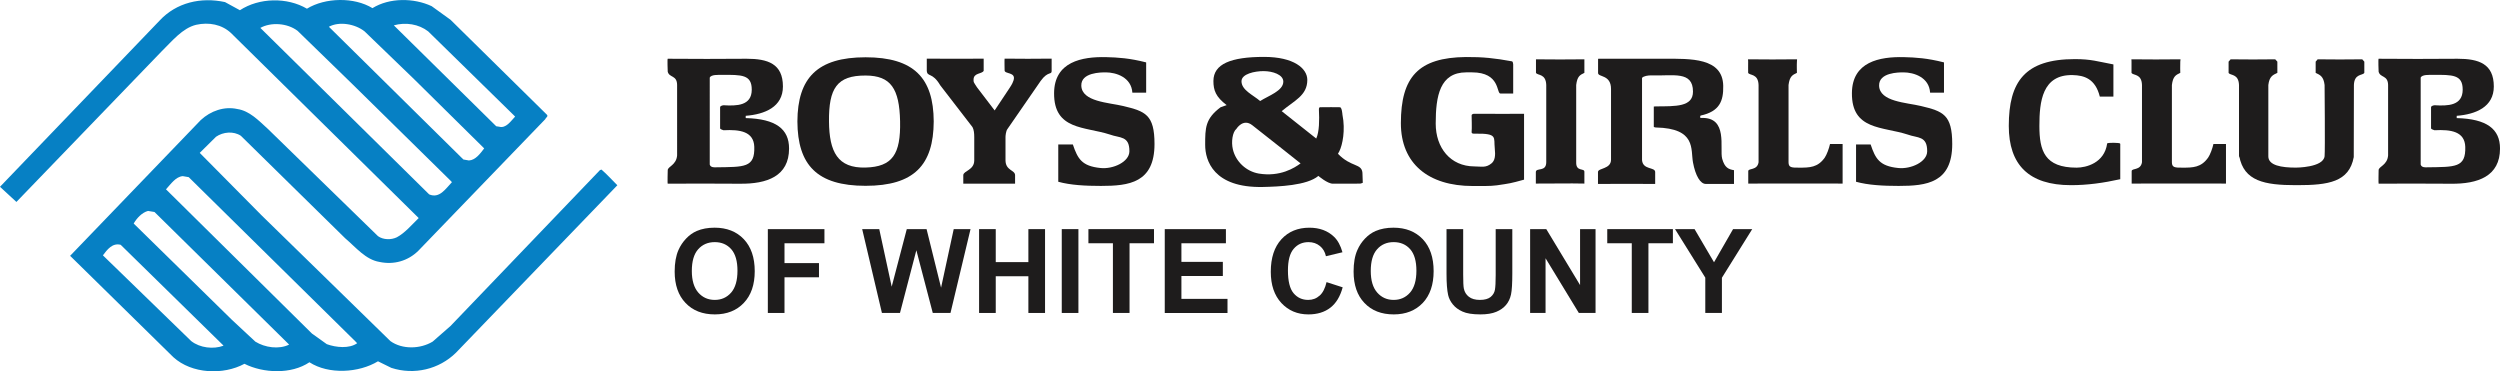
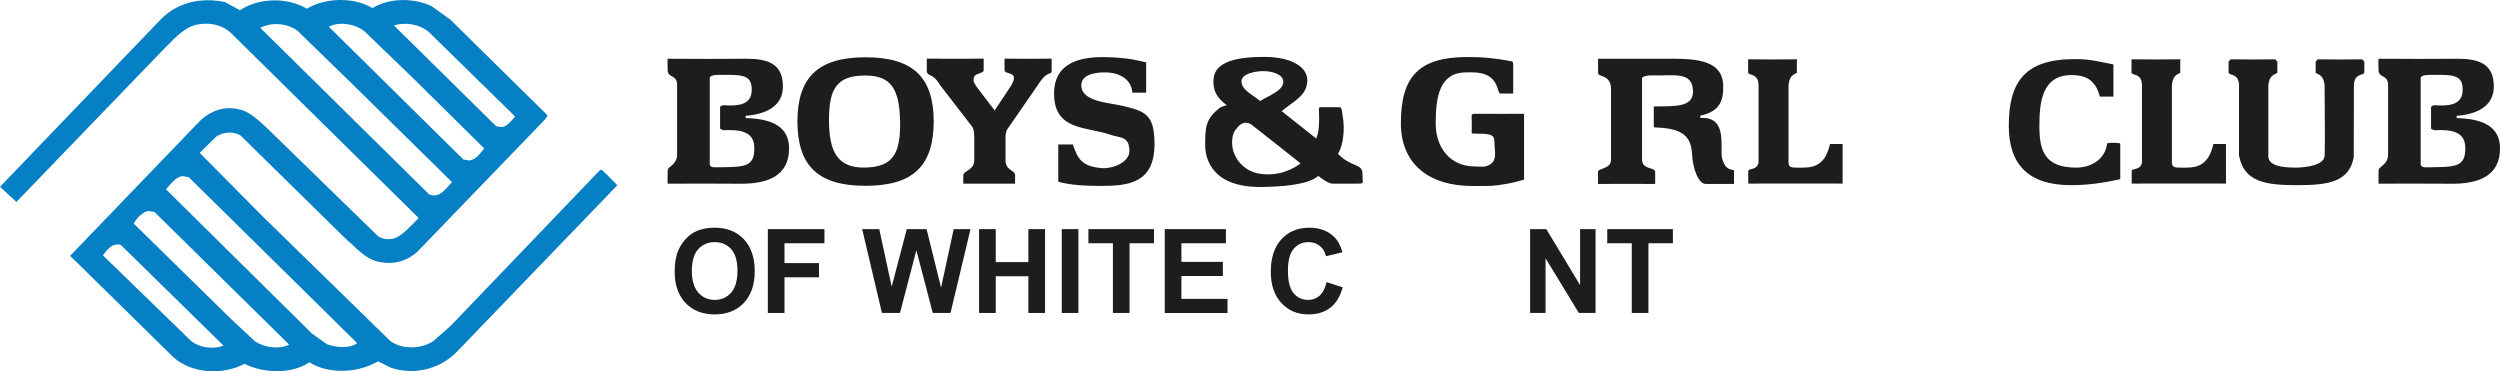
<svg xmlns="http://www.w3.org/2000/svg" xmlns:ns1="http://www.inkscape.org/namespaces/inkscape" xmlns:ns2="http://sodipodi.sourceforge.net/DTD/sodipodi-0.dtd" ns1:version="1.1-dev (2e60fb975d, 2020-06-03)" ns2:docname="BGC-WC-header-logo-web.svg" width="356.505pt" height="52.941pt" viewBox="0 0 356.505 52.941" version="1.2" id="svg71">
  <ns2:namedview ns1:current-layer="svg71" ns1:window-maximized="0" ns1:window-y="24" ns1:window-x="0" ns1:cy="-50.006442" ns1:cx="224.32441" ns1:zoom="1.2660774" showgrid="false" id="namedview40" ns1:window-height="948" ns1:window-width="1598" ns1:pageshadow="2" ns1:pageopacity="0" guidetolerance="10" gridtolerance="10" objecttolerance="10" borderopacity="1" bordercolor="#666666" pagecolor="#ffffff" />
  <defs id="defs8">
    <clipPath id="clip1">
      <path d="m 229,15 h 10.48 V 26 H 229 Z m 0,0" id="path2" />
    </clipPath>
    <clipPath id="clip2">
      <path d="M 0,0.027 H 89 V 52.969 H 0 Z m 0,0" id="path5" />
    </clipPath>
  </defs>
  <g transform="translate(0,-0.027)" id="g42" clip-rule="nonzero" clip-path="url(#clip2)" style="fill:#0680c4;fill-opacity:1">
    <path id="path40" d="m 46.602,49.105 -2.121,-1.516 -20.812,-20.566 c 0.688,-0.738 1.379,-1.797 2.395,-1.879 l 0.848,0.145 23.805,23.457 0.215,0.223 c -1.102,0.797 -3.008,0.621 -4.328,0.137 z m -10.188,-0.359 -3.324,-3.094 -14.027,-13.75 c 0.434,-0.762 1.199,-1.578 2.047,-1.797 l 0.922,0.152 19.199,18.91 c -1.453,0.719 -3.461,0.422 -4.816,-0.422 z M 27.266,48.664 14.812,36.574 14.676,36.438 c 0.594,-0.797 1.355,-1.816 2.535,-1.5 L 31.812,49.25 l 0.059,0.074 c -1.422,0.539 -3.363,0.32 -4.605,-0.66 z M 37.125,4.004 c 1.512,-0.84 3.832,-0.699 5.309,0.418 l 7.848,7.633 13.965,13.734 0.199,0.215 c -0.887,0.922 -1.77,2.379 -3.246,1.742 z m 14.867,0.5 7.082,6.836 9.973,9.848 C 68.5,21.906 67.809,22.867 66.867,22.91 L 66.078,22.77 46.898,3.844 c 1.457,-0.797 3.738,-0.418 5.094,0.66 z m 9.07,0 12.18,11.93 0.215,0.219 C 72.828,17.312 72.156,18.371 71.172,18.094 L 70.762,18.031 56.16,3.641 c 1.676,-0.477 3.562,-0.18 4.902,0.863 z m 24.707,19.703 -0.215,0.078 -21.309,22.227 -2.555,2.234 c -1.75,1.059 -4.328,1.141 -6.023,-0.082 l -18.332,-17.898 -8.852,-8.938 2.32,-2.297 c 1.008,-0.699 2.5,-0.836 3.543,-0.141 L 49.219,34 c 1.551,1.32 2.934,3.059 4.898,3.379 2.043,0.438 4.051,-0.137 5.527,-1.582 L 77.766,17.012 c 0.055,-0.215 0.469,-0.379 0.215,-0.637 L 64.246,2.848 61.555,0.906 C 58.996,-0.293 55.535,-0.312 53.113,1.188 50.5,-0.414 46.387,-0.332 43.77,1.266 40.938,-0.391 36.965,-0.312 34.211,1.484 l -2.125,-1.16 C 28.664,-0.414 25.16,0.367 22.738,2.984 L 0,26.664 2.34,28.824 23.02,7.379 c 1.551,-1.516 2.988,-3.336 4.953,-3.816 1.812,-0.398 3.641,-0.059 4.957,1.164 l 26.777,26.395 c -1.008,0.98 -1.953,2.117 -3.109,2.738 -0.809,0.398 -1.949,0.379 -2.695,-0.156 L 38.184,18.395 c -1.34,-1.223 -2.617,-2.562 -4.332,-2.82 -1.863,-0.418 -3.812,0.258 -5.227,1.578 l -18.633,19.363 0.078,0.059 14.656,14.391 c 2.617,2.379 7.105,2.578 10.133,0.938 2.695,1.359 6.688,1.52 9.266,-0.219 2.75,1.777 7.043,1.52 9.777,-0.137 l 1.906,0.938 c 3.266,1.059 6.809,0.199 9.207,-2.156 L 88.035,26.445 c -0.746,-0.738 -1.477,-1.559 -2.266,-2.238" style="fill:#0680c4;fill-opacity:1;fill-rule:nonzero;stroke:none" />
  </g>
  <g transform="translate(0,-0.588)" id="g887">
    <g id="g935" transform="matrix(1.811,0,0,1.811,-77.194,-19.251)" style="stroke-width:0.552">
      <path id="path10" d="m 98.512,17.066 c 0.113,-0.254 0.68,-0.211 0.941,-0.215 1.578,-0.012 2.371,-0.023 2.367,1.168 -0.004,1.266 -1.184,1.285 -2.215,1.223 0,0 -0.281,0.02 -0.277,0.168 0.004,0.23 0.004,1.48 0,1.645 -0.004,0.086 0.277,0.156 0.277,0.156 1.289,-0.07 2.375,0.098 2.414,1.309 0.051,1.648 -0.777,1.578 -3.023,1.609 -0.078,0 -0.414,0.039 -0.484,-0.215 z m 2.367,8.355 c 2.133,0.027 3.879,-0.582 3.879,-2.773 0,-1.531 -1.035,-2.336 -3.414,-2.395 v -0.18 c 1.508,-0.117 2.93,-0.699 2.93,-2.309 0,-1.801 -1.203,-2.184 -2.859,-2.184 -0.953,0.02 -5.34,0.016 -6.211,0 -0.043,0 0,1.023 0,1.023 0.129,0.488 0.727,0.254 0.738,1.035 V 23.188 c -0.059,0.77 -0.73,0.875 -0.738,1.16 0,0 -0.031,1.074 0,1.07 0.766,-0.008 4.816,-0.012 5.676,0.004" style="fill:#1e1c1c;fill-opacity:1;fill-rule:nonzero;stroke:none;stroke-width:0.552" />
      <g id="g14" clip-rule="nonzero" clip-path="url(#clip1)" style="stroke-width:0.338">
        <path id="path12" d="m 233.719,24.129 c -0.078,0 -0.414,0.039 -0.484,-0.215 v -6.848 c 0.113,-0.254 0.68,-0.211 0.941,-0.215 1.578,-0.012 2.371,-0.023 2.367,1.168 -0.004,1.266 -1.18,1.285 -2.211,1.223 0,0 -0.281,0.02 -0.281,0.168 0.004,0.23 0.004,1.48 0,1.645 0,0.086 0.281,0.156 0.281,0.156 1.289,-0.07 2.375,0.098 2.414,1.309 0.047,1.648 -0.781,1.578 -3.027,1.609 z m 2.352,-3.875 v -0.18 c 1.508,-0.117 2.922,-0.699 2.922,-2.309 0,-1.801 -1.203,-2.184 -2.855,-2.184 -0.949,0.02 -5.34,0.016 -6.215,0 -0.043,0 0,1.023 0,1.023 0.129,0.488 0.727,0.254 0.746,1.035 V 23.188 c -0.055,0.77 -0.738,0.875 -0.746,1.16 0,0 -0.023,1.074 0,1.07 0.77,-0.008 4.824,-0.012 5.684,0.004 2.129,0.027 3.875,-0.582 3.875,-2.773 0,-1.531 -1.035,-2.336 -3.41,-2.395" style="fill:#1e1c1c;fill-opacity:1;fill-rule:nonzero;stroke:none;stroke-width:0.552" />
      </g>
      <path id="path16" d="m 110.781,16.902 c 2,0.004 2.664,1.047 2.719,3.598 0.055,2.602 -0.605,3.59 -2.719,3.648 -2.199,0.059 -2.859,-1.234 -2.879,-3.633 -0.023,-2.605 0.621,-3.621 2.879,-3.613 z m 0,8.684 c 3.82,0 5.352,-1.633 5.367,-5.07 -0.016,-3.422 -1.562,-5.051 -5.367,-5.051 -3.801,0 -5.352,1.629 -5.367,5.051 0.016,3.438 1.551,5.07 5.367,5.07" style="fill:#1e1c1c;fill-opacity:1;fill-rule:nonzero;stroke:none;stroke-width:0.552" />
      <path id="path18" d="m 121.73,15.574 c -0.019,0 0,0.91 0,0.91 -0.031,0.328 0.934,0.109 0.699,0.812 -0.043,0.121 -0.082,0.25 -0.32,0.605 l -1.164,1.75 -1.395,-1.828 c -0.273,-0.426 -0.266,-0.383 -0.266,-0.594 0,-0.555 0.645,-0.43 0.797,-0.695 v -0.961 c -0.137,0.008 -3.676,0.016 -4.48,0 v 0.953 c 0.043,0.527 0.434,0.078 1.062,1.148 l 2.539,3.293 c 0.105,0.203 0.137,0.457 0.137,0.805 v 1.816 c -0.004,0.766 -0.84,0.812 -0.863,1.152 v 0.676 c 1.301,0.012 2.953,-0.008 4.078,0 v -0.676 c -0.016,-0.406 -0.742,-0.348 -0.754,-1.152 v -1.852 c 0,-0.098 0.035,-0.457 0.145,-0.609 0.188,-0.266 2.625,-3.801 2.625,-3.801 0.594,-0.824 0.883,-0.43 0.863,-0.816 v -0.938 c -0.715,0.016 -3.059,0.016 -3.703,0" style="fill:#1e1c1c;fill-opacity:1;fill-rule:nonzero;stroke:none;stroke-width:0.552" />
      <path id="path20" d="m 131.082,19.305 c -1.148,-0.277 -3.273,-0.332 -3.312,-1.605 -0.031,-1.047 1.555,-1.047 1.922,-1.047 0.816,0 2.02,0.387 2.098,1.598 h 1.086 v -2.383 c -1.309,-0.336 -2.234,-0.391 -3.141,-0.414 -1.926,-0.047 -4.09,0.363 -4.109,2.828 -0.023,2.934 2.426,2.625 4.391,3.266 0.773,0.289 1.551,0.082 1.539,1.324 -0.008,0.832 -1.281,1.418 -2.277,1.312 -1.469,-0.148 -1.793,-0.723 -2.176,-1.855 h -1.148 v 2.938 c 0.957,0.266 2.137,0.328 3.359,0.328 2.203,0 4.219,-0.238 4.219,-3.301 0,-2.324 -0.738,-2.574 -2.449,-2.988" style="fill:#1e1c1c;fill-opacity:1;fill-rule:nonzero;stroke:none;stroke-width:0.552" />
-       <path id="path22" d="m 193.898,19.305 c -1.148,-0.277 -3.27,-0.332 -3.309,-1.605 -0.027,-1.047 1.555,-1.047 1.918,-1.047 0.82,0 2.027,0.387 2.098,1.598 h 1.094 v -2.383 c -1.312,-0.336 -2.238,-0.391 -3.145,-0.414 -1.926,-0.047 -4.09,0.363 -4.105,2.828 -0.027,2.934 2.422,2.625 4.387,3.266 0.77,0.289 1.551,0.082 1.539,1.324 -0.004,0.832 -1.281,1.418 -2.281,1.312 -1.465,-0.148 -1.793,-0.723 -2.172,-1.855 h -1.148 v 2.938 c 0.957,0.266 2.137,0.328 3.355,0.328 2.203,0 4.219,-0.238 4.219,-3.301 0,-2.324 -0.73,-2.574 -2.449,-2.988" style="fill:#1e1c1c;fill-opacity:1;fill-rule:nonzero;stroke:none;stroke-width:0.552" />
      <path id="path24" d="m 141.742,24.621 c -0.977,-0.168 -1.812,-0.93 -2.039,-1.91 -0.137,-0.578 -0.035,-1.348 0.281,-1.613 0,0 0.523,-0.852 1.246,-0.285 0.734,0.566 3.805,3.008 3.805,3.008 -0.469,0.348 -1.605,1.078 -3.293,0.801 z m 0.383,-8.066 c 0.711,0 1.551,0.273 1.551,0.828 0,0.723 -1.16,1.105 -1.824,1.527 -0.551,-0.473 -1.469,-0.859 -1.469,-1.555 0,-0.586 1.043,-0.801 1.742,-0.801 z m 5.453,8.863 h 1.707 c 0.57,0 0.449,0 0.648,-0.07 l -0.027,-0.793 c -0.066,-0.746 -0.902,-0.422 -1.926,-1.492 l 0.109,-0.199 c 0.246,-0.496 0.488,-1.648 0.242,-2.887 0,0 -0.035,-0.578 -0.199,-0.578 -0.402,0 -0.949,-0.016 -1.504,0 0,0 -0.164,-0.059 -0.148,0.203 0.039,0.789 0.035,1.727 -0.211,2.262 l -2.719,-2.156 c 0.973,-0.828 2.016,-1.219 2.016,-2.461 0,-0.902 -1.055,-1.812 -3.41,-1.812 -2.605,0 -3.984,0.555 -3.984,1.898 0,0.734 0.188,1.25 1.043,1.898 l -0.477,0.168 c -1.215,0.906 -1.215,1.637 -1.215,2.969 0,1.215 0.648,3.391 4.547,3.309 1.219,-0.027 3.469,-0.109 4.367,-0.871 0,0 0.715,0.613 1.141,0.613" style="fill:#1e1c1c;fill-opacity:1;fill-rule:nonzero;stroke:none;stroke-width:0.552" />
      <path id="path26" d="m 158.668,19.914 c 0,0 -0.164,0.02 -0.164,0.129 0,0.109 0.031,1.086 0,1.281 -0.027,0.191 0.203,0.156 0.301,0.156 1.781,-0.027 1.426,0.297 1.52,1.141 0.066,0.594 0.019,0.977 -0.262,1.203 -0.445,0.363 -0.773,0.238 -1.352,0.234 -1.879,-0.012 -3.035,-1.461 -3.035,-3.371 0,-2.184 0.328,-4.035 2.41,-4.035 h 0.449 c 2.238,0 1.91,1.668 2.238,1.668 h 1.004 v -2.297 c -0.019,-0.234 -0.078,-0.242 -0.141,-0.246 -1.254,-0.234 -2.273,-0.344 -3.582,-0.332 -3.742,0.039 -5.121,1.57 -5.121,5.211 0,3.188 2.176,4.945 5.652,4.945 0.484,0 1.445,0.02 1.914,-0.055 1.02,-0.152 1.035,-0.141 2.133,-0.445 v -5.188 c -0.137,0.008 -2.766,0.012 -3.965,0" style="fill:#1e1c1c;fill-opacity:1;fill-rule:nonzero;stroke:none;stroke-width:0.552" />
-       <path id="path28" d="M 167.383,25.41 V 24.5 c 0.027,-0.344 -0.668,0.016 -0.645,-0.77 v -6.082 c 0.082,-0.676 0.289,-0.789 0.645,-0.957 V 15.625 c -0.859,0.016 -2.957,0.016 -3.812,0 v 1.066 c 0.125,0.223 0.781,0.043 0.809,0.957 v 6.082 c -0.004,0.793 -0.805,0.398 -0.82,0.77 v 0.91 c 3.43,-0.016 2.965,-0.016 3.824,0" style="fill:#1e1c1c;fill-opacity:1;fill-rule:nonzero;stroke:none;stroke-width:0.552" />
      <path id="path30" d="m 172.957,25.438 v -0.941 c -0.012,-0.406 -0.969,-0.148 -1.035,-0.934 v -6.473 c 0.102,-0.145 0.488,-0.211 0.762,-0.199 1.676,0.055 3.25,-0.379 3.25,1.277 0,1.215 -1.367,1.152 -2.922,1.164 l -0.164,0.012 v 1.598 c 0,0 0.062,0.051 0.164,0.051 3.195,0.066 2.73,1.719 2.922,2.75 0.191,1.031 0.574,1.707 1.023,1.695 0.645,0.012 1.473,-0.012 2.207,0 v -1.082 c -0.438,-0.074 -0.734,-0.199 -0.93,-0.898 -0.219,-0.809 0.492,-3.309 -1.652,-3.215 -0.156,0.004 -0.051,-0.188 -0.051,-0.188 1.504,-0.32 1.809,-1.16 1.785,-2.34 -0.039,-2.23 -2.574,-2.133 -4.664,-2.137 h -5.129 c -0.086,0 -0.055,0.016 -0.062,0.16 v 0.965 c 0,0.344 1.02,0.109 1.02,1.258 v 5.566 c 0,0.758 -1.023,0.648 -1.027,0.969 V 25.438 c 0.691,-0.008 3.875,-0.008 4.504,0" style="fill:#1e1c1c;fill-opacity:1;fill-rule:nonzero;stroke:none;stroke-width:0.552" />
      <path id="path32" d="m 186.301,23.379 c -0.547,0.762 -1.172,0.781 -2.031,0.777 -0.566,0 -0.812,0 -0.812,-0.426 v -6.082 c 0.086,-0.676 0.301,-0.789 0.66,-0.957 0,0 -0.019,-0.656 0,-0.879 l 0.012,-0.188 c -0.855,0.016 -3.016,0.016 -3.871,0 0,0 0.023,0.02 0.019,0.188 -0.008,0.168 0,0.879 0,0.879 0.117,0.223 0.789,0.039 0.82,0.957 v 6.082 c -0.105,0.672 -0.812,0.445 -0.812,0.703 v 0.977 c 3.426,-0.016 7.43,0 7.43,0 v -3.117 h -0.992 c -0.074,0.348 -0.258,0.848 -0.422,1.086" style="fill:#1e1c1c;fill-opacity:1;fill-rule:nonzero;stroke:none;stroke-width:0.552" />
      <path id="path34" d="m 216.488,23.379 c -0.547,0.762 -1.176,0.781 -2.027,0.777 -0.566,0 -0.816,0 -0.816,-0.426 v -6.082 c 0.082,-0.676 0.305,-0.789 0.66,-0.957 0,0 -0.016,-0.656 0,-0.879 l 0.019,-0.188 c -0.855,0.016 -3.02,0.016 -3.875,0 0,0 0.023,0.02 0.016,0.188 -0.004,0.168 0,0.879 0,0.879 0.125,0.223 0.797,0.039 0.824,0.957 v 6.082 c -0.105,0.672 -0.812,0.445 -0.812,0.703 v 0.977 c 3.422,-0.016 7.426,0 7.426,0 v -3.117 h -0.988 c -0.074,0.348 -0.258,0.848 -0.426,1.086" style="fill:#1e1c1c;fill-opacity:1;fill-rule:nonzero;stroke:none;stroke-width:0.552" />
      <path id="path36" d="m 208.547,22.254 c -0.215,1.547 -1.668,1.902 -2.406,1.902 -2.527,0 -2.93,-1.34 -2.93,-3.285 0,-1.902 0.215,-4.062 2.629,-4.004 0.879,0.023 1.77,0.266 2.129,1.695 h 1.07 v -2.535 c -1.262,-0.234 -1.742,-0.418 -3.035,-0.418 -3.938,0 -5.203,1.777 -5.203,5.262 0,3.051 1.566,4.664 4.895,4.664 1.316,0 2.547,-0.176 3.883,-0.469 v -2.617 c -0.004,-0.07 0.016,-0.145 -0.016,-0.195 -0.039,-0.066 -1,-0.082 -1.016,0" style="fill:#1e1c1c;fill-opacity:1;fill-rule:nonzero;stroke:none;stroke-width:0.552" />
      <path id="path38" d="m 225.121,15.625 -0.156,0.184 v 0.883 c 0.352,0.168 0.625,0.281 0.703,0.957 0,0 0.047,5.16 0,5.609 -0.105,0.898 -2.262,0.895 -2.262,0.895 -1.117,0 -2.176,-0.164 -2.168,-0.895 0.004,-0.457 0,-5.609 0,-5.609 0.082,-0.676 0.352,-0.789 0.711,-0.957 V 15.809 L 221.781,15.625 c -0.855,0.016 -2.656,0.016 -3.512,0 l -0.16,0.184 v 0.883 c 0.117,0.223 0.789,0.043 0.82,0.957 v 5.754 L 218.949,23.25 c 0.363,1.969 1.996,2.285 4.457,2.285 h 0.098 c 2.457,0 4.098,-0.242 4.461,-2.211 l 0.012,-5.676 c 0.031,-0.914 0.695,-0.734 0.82,-0.957 V 15.809 L 228.633,15.625 c -0.855,0.016 -2.656,0.016 -3.512,0" style="fill:#1e1c1c;fill-opacity:1;fill-rule:nonzero;stroke:none;stroke-width:0.552" />
    </g>
    <g id="g950" transform="matrix(1.811,0,0,1.811,-77.194,-19.251)" style="stroke-width:0.552">
      <path id="path44" d="m 100.195,33.996 c -0.336,0.383 -0.766,0.574 -1.289,0.574 -0.523,0 -0.957,-0.191 -1.297,-0.578 -0.336,-0.387 -0.508,-0.953 -0.508,-1.699 0,-0.762 0.164,-1.332 0.496,-1.707 0.332,-0.375 0.77,-0.566 1.309,-0.566 0.539,0 0.973,0.188 1.301,0.559 0.328,0.375 0.488,0.938 0.488,1.695 0,0.766 -0.168,1.34 -0.5,1.723 z m -1.301,-5.113 c -0.531,0 -1,0.086 -1.402,0.258 -0.305,0.133 -0.586,0.328 -0.84,0.598 -0.254,0.266 -0.457,0.57 -0.605,0.906 C 95.848,31.098 95.75,31.664 95.75,32.336 c 0,1.051 0.285,1.875 0.855,2.473 0.57,0.602 1.34,0.902 2.305,0.902 0.953,0 1.719,-0.305 2.285,-0.906 0.574,-0.602 0.859,-1.434 0.859,-2.5 0,-1.074 -0.289,-1.914 -0.863,-2.52 -0.574,-0.602 -1.34,-0.902 -2.297,-0.902" style="fill:#1e1c1c;fill-opacity:1;fill-rule:nonzero;stroke:none;stroke-width:0.552" />
      <path id="path46" d="m 103.086,35.598 h 1.312 v -2.809 h 2.715 v -1.117 h -2.715 v -1.562 h 3.145 v -1.113 h -4.457 v 6.602" style="fill:#1e1c1c;fill-opacity:1;fill-rule:nonzero;stroke:none;stroke-width:0.552" />
      <path id="path48" d="m 116.727,33.605 -1.141,-4.609 h -1.559 l -1.188,4.531 -0.98,-4.531 h -1.344 l 1.555,6.602 h 1.422 l 1.289,-4.938 1.293,4.938 h 1.395 l 1.578,-6.602 h -1.324 l -0.996,4.609" style="fill:#1e1c1c;fill-opacity:1;fill-rule:nonzero;stroke:none;stroke-width:0.552" />
      <path id="path50" d="m 123.602,31.594 h -2.57 v -2.598 h -1.312 v 6.602 h 1.312 v -2.891 h 2.57 v 2.891 h 1.312 v -6.602 h -1.312 v 2.598" style="fill:#1e1c1c;fill-opacity:1;fill-rule:nonzero;stroke:none;stroke-width:0.552" />
      <path id="path52" d="m 126.23,35.598 h 1.312 v -6.602 h -1.312 v 6.602" style="fill:#1e1c1c;fill-opacity:1;fill-rule:nonzero;stroke:none;stroke-width:0.552" />
      <path id="path54" d="m 128.328,30.109 h 1.93 v 5.488 h 1.309 v -5.488 h 1.926 v -1.113 h -5.164 v 1.113" style="fill:#1e1c1c;fill-opacity:1;fill-rule:nonzero;stroke:none;stroke-width:0.552" />
      <path id="path56" d="m 135.652,32.688 h 3.262 v -1.113 h -3.262 v -1.465 h 3.504 v -1.113 h -4.816 v 6.602 h 4.941 v -1.113 h -3.629 V 32.688" style="fill:#1e1c1c;fill-opacity:1;fill-rule:nonzero;stroke:none;stroke-width:0.552" />
      <path id="path58" d="m 146.535,34.23 c -0.25,0.227 -0.551,0.34 -0.898,0.34 -0.473,0 -0.859,-0.176 -1.156,-0.531 -0.293,-0.352 -0.441,-0.949 -0.441,-1.785 0,-0.785 0.148,-1.355 0.453,-1.707 0.297,-0.352 0.688,-0.527 1.168,-0.527 0.352,0 0.645,0.102 0.891,0.301 0.246,0.195 0.406,0.469 0.48,0.809 l 1.301,-0.312 c -0.148,-0.531 -0.371,-0.938 -0.664,-1.219 -0.496,-0.477 -1.145,-0.715 -1.941,-0.715 -0.906,0 -1.645,0.301 -2.203,0.91 -0.555,0.609 -0.836,1.461 -0.836,2.562 0,1.039 0.277,1.855 0.832,2.457 0.559,0.598 1.266,0.898 2.129,0.898 0.699,0 1.273,-0.176 1.727,-0.527 0.453,-0.348 0.777,-0.883 0.973,-1.605 l -1.27,-0.41 c -0.113,0.484 -0.293,0.84 -0.543,1.062" style="fill:#1e1c1c;fill-opacity:1;fill-rule:nonzero;stroke:none;stroke-width:0.552" />
-       <path id="path60" d="m 153.652,33.996 c -0.336,0.383 -0.766,0.574 -1.289,0.574 -0.523,0 -0.953,-0.191 -1.293,-0.578 -0.34,-0.387 -0.508,-0.953 -0.508,-1.699 0,-0.762 0.164,-1.332 0.496,-1.707 0.328,-0.375 0.766,-0.566 1.305,-0.566 0.543,0 0.977,0.188 1.305,0.559 0.328,0.375 0.488,0.938 0.488,1.695 0,0.766 -0.168,1.34 -0.504,1.723 z m -1.301,-5.113 c -0.527,0 -0.996,0.086 -1.398,0.258 -0.309,0.133 -0.586,0.328 -0.844,0.598 -0.254,0.266 -0.457,0.57 -0.602,0.906 -0.203,0.453 -0.297,1.02 -0.297,1.691 0,1.051 0.281,1.875 0.852,2.473 0.57,0.602 1.34,0.902 2.309,0.902 0.953,0 1.715,-0.305 2.289,-0.906 0.566,-0.602 0.852,-1.434 0.852,-2.5 0,-1.074 -0.285,-1.914 -0.859,-2.52 -0.578,-0.602 -1.344,-0.902 -2.301,-0.902" style="fill:#1e1c1c;fill-opacity:1;fill-rule:nonzero;stroke:none;stroke-width:0.552" />
-       <path id="path62" d="m 160.398,32.645 c 0,0.523 -0.019,0.898 -0.059,1.125 -0.039,0.223 -0.152,0.414 -0.34,0.57 -0.191,0.152 -0.469,0.23 -0.844,0.23 -0.367,0 -0.656,-0.082 -0.867,-0.246 -0.211,-0.164 -0.344,-0.379 -0.398,-0.652 -0.035,-0.168 -0.051,-0.535 -0.051,-1.102 v -3.574 h -1.312 v 3.52 c 0,0.738 0.043,1.297 0.129,1.676 0.059,0.254 0.18,0.5 0.367,0.73 0.188,0.234 0.441,0.422 0.762,0.566 0.32,0.148 0.789,0.223 1.414,0.223 0.512,0 0.93,-0.07 1.246,-0.203 0.32,-0.133 0.574,-0.312 0.766,-0.539 0.191,-0.223 0.324,-0.5 0.395,-0.828 0.07,-0.328 0.102,-0.887 0.102,-1.676 v -3.469 h -1.309 v 3.648" style="fill:#1e1c1c;fill-opacity:1;fill-rule:nonzero;stroke:none;stroke-width:0.552" />
      <path id="path64" d="m 167.043,33.402 -2.66,-4.406 h -1.273 v 6.602 h 1.215 v -4.309 l 2.621,4.309 h 1.316 v -6.602 h -1.219 v 4.406" style="fill:#1e1c1c;fill-opacity:1;fill-rule:nonzero;stroke:none;stroke-width:0.552" />
      <path id="path66" d="m 169.184,30.109 h 1.93 v 5.488 h 1.312 v -5.488 h 1.926 v -1.113 h -5.168 v 1.113" style="fill:#1e1c1c;fill-opacity:1;fill-rule:nonzero;stroke:none;stroke-width:0.552" />
-       <path id="path68" d="m 177.59,31.605 -1.531,-2.609 h -1.539 l 2.383,3.82 v 2.781 h 1.309 v -2.773 l 2.387,-3.828 h -1.508 l -1.5,2.609" style="fill:#1e1c1c;fill-opacity:1;fill-rule:nonzero;stroke:none;stroke-width:0.552" />
    </g>
  </g>
</svg>